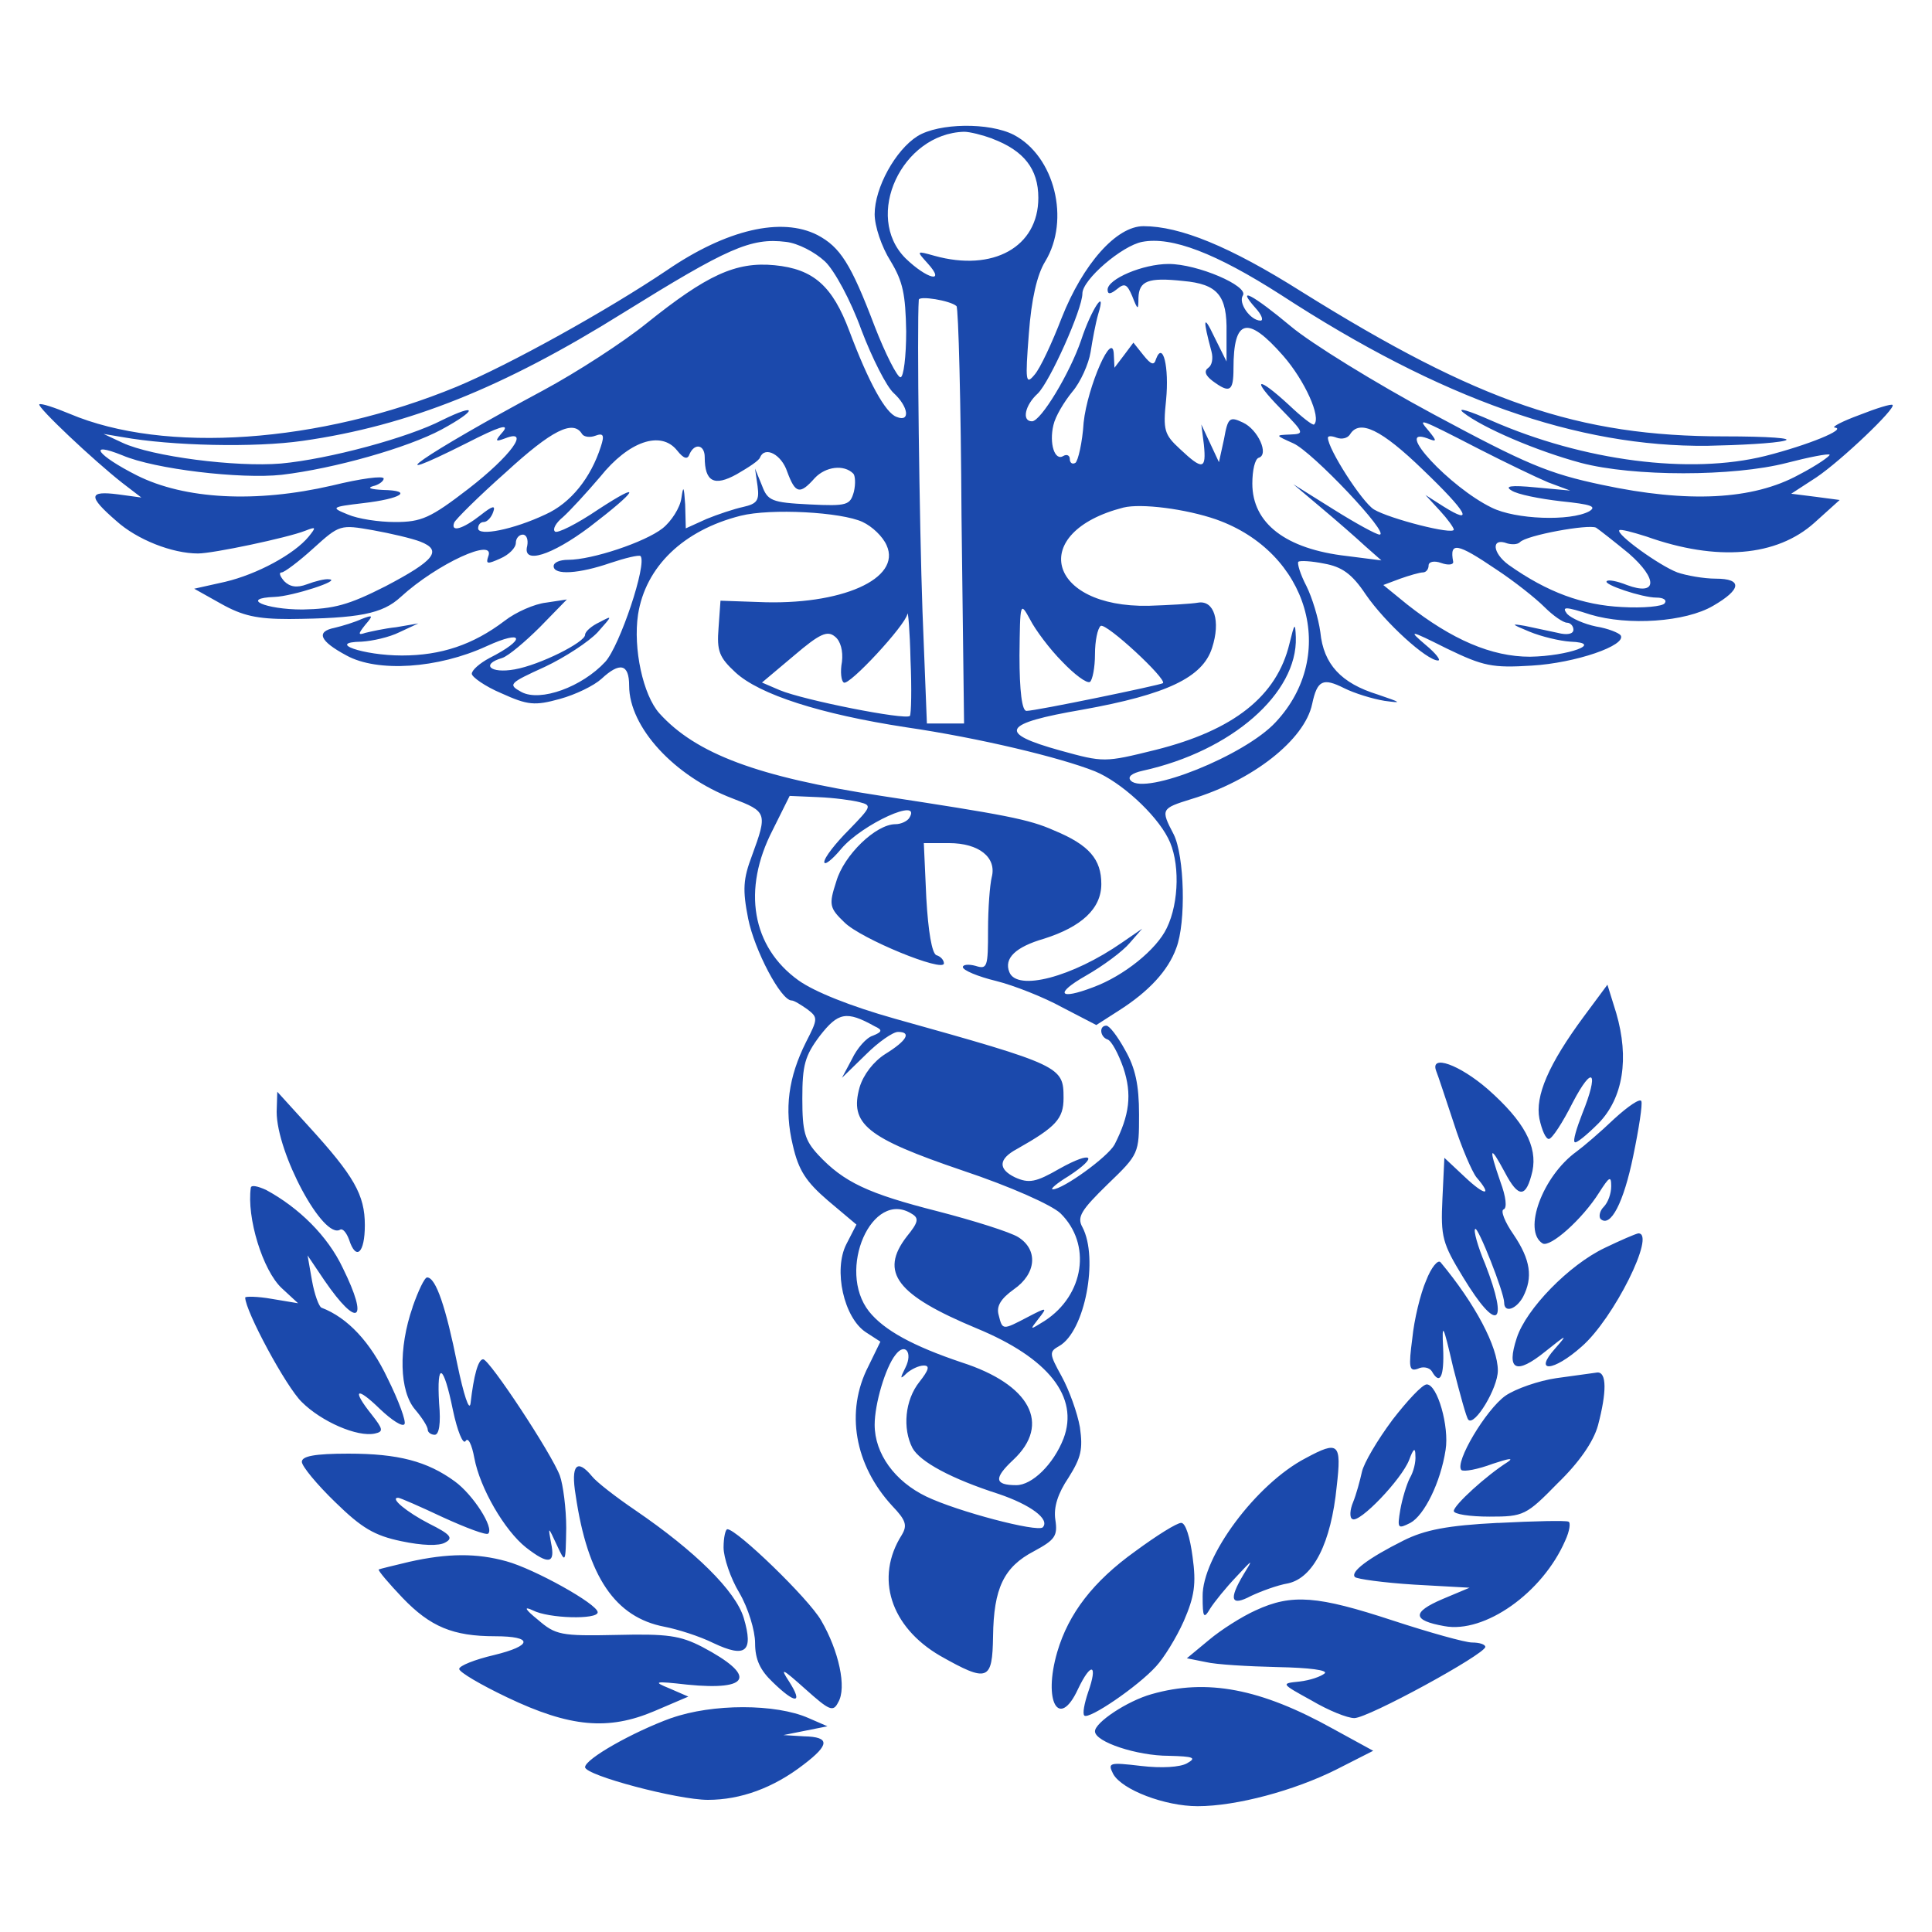
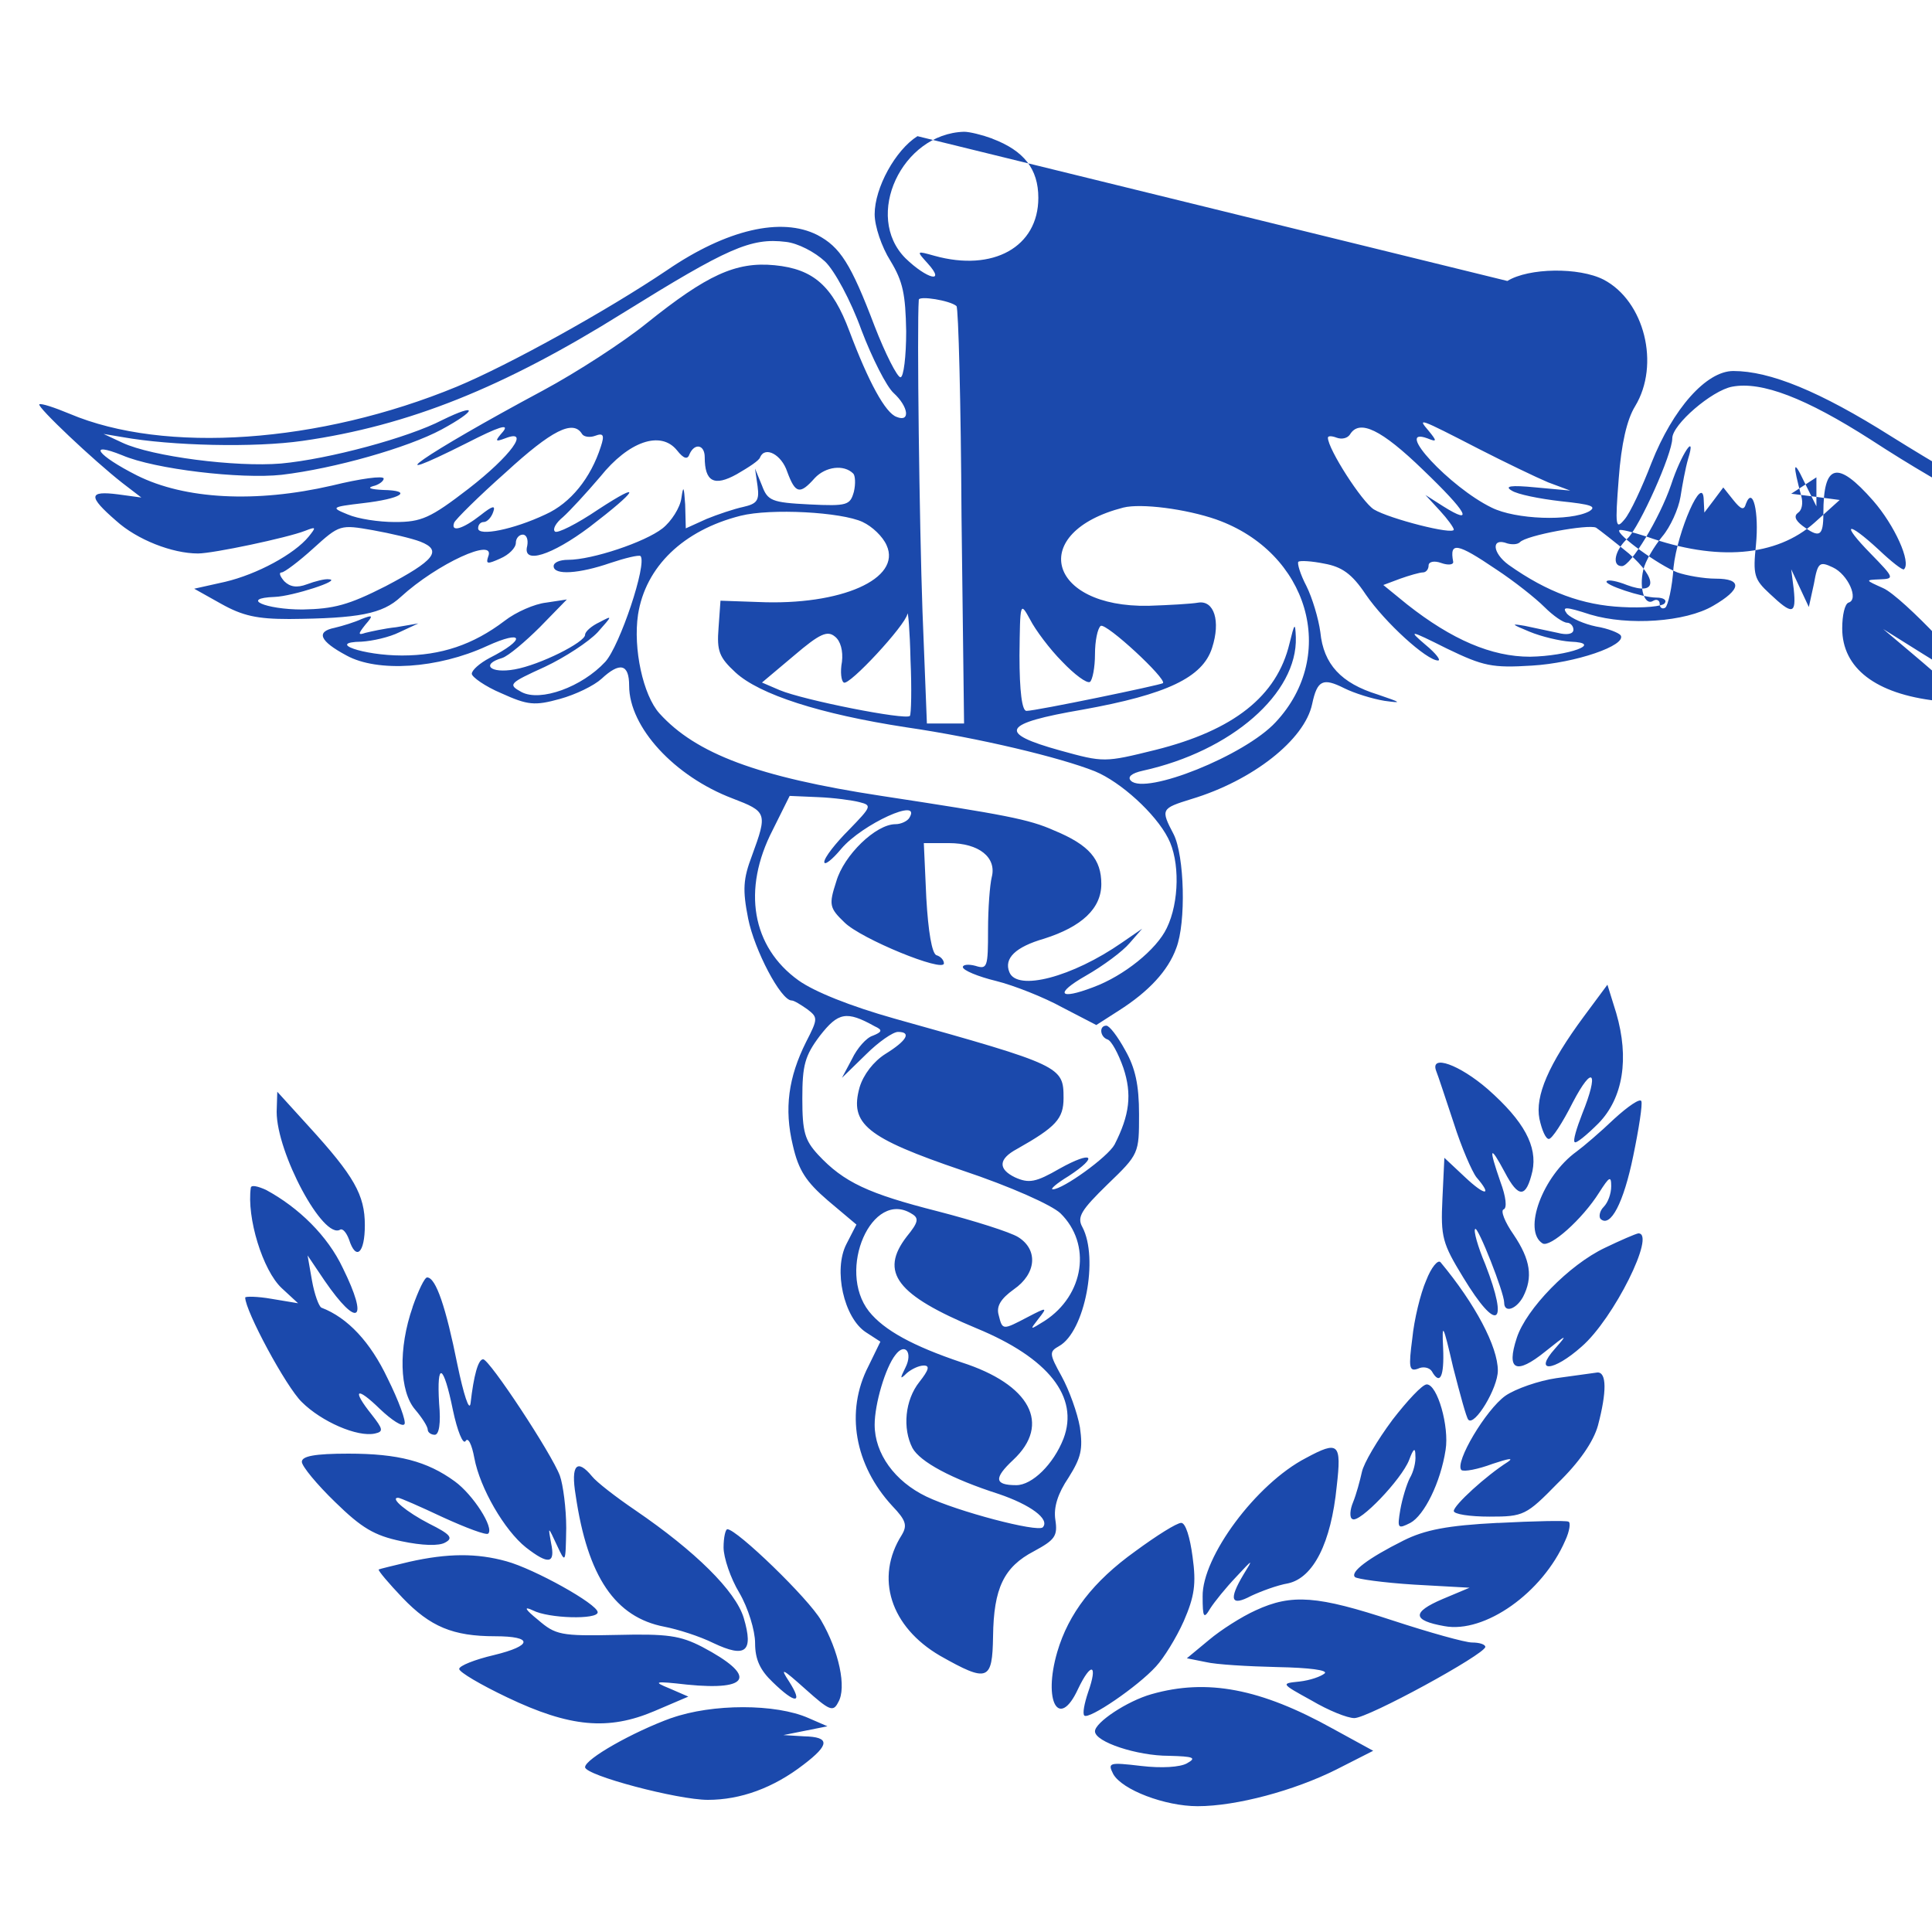
<svg xmlns="http://www.w3.org/2000/svg" width="250" height="250" viewBox="0 0 250 250" fill="#1B49AC">
-   <path fill="#1B49AC" d="M86.87 222.31c-4.97 1.8-11.16 5.3-11.16 6.36 0 1.06 11.98 4.23 15.89 4.23 4.23 0 8.47-1.54 12.38-4.56 3.42-2.6 3.42-3.58.08-3.66l-2.69-.16 2.85-.57 2.85-.57-2.44-1.06c-4.24-1.88-12.46-1.88-17.76 0v-.01zm62.15-3.09c-3.17.89-7.33 3.67-7.33 4.81 0 1.38 5.46 3.17 9.53 3.17 3.26.08 3.67.25 2.36.98-.89.49-3.25.65-5.94.33-4.16-.49-4.32-.41-3.59 1.05 1.14 2.04 6.68 4.16 10.92 4.16 5.05 0 12.54-2.04 17.92-4.73l4.8-2.44-5.21-2.85c-9.37-5.21-16.29-6.52-23.46-4.48zm13.44-10.83c-1.79.81-4.48 2.52-6.02 3.82l-2.86 2.37 2.45.49c1.3.32 5.45.56 9.28.65 4.16.08 6.52.4 6.11.81-.49.41-1.87.9-3.26 1.06-2.44.25-2.44.25 1.55 2.45 2.2 1.3 4.64 2.28 5.54 2.28 1.79 0 16.86-8.23 16.95-9.21 0-.32-.74-.57-1.71-.57-.9 0-5.54-1.3-10.27-2.85-9.69-3.18-13.03-3.5-17.76-1.3zm-109.55-6.28c-2.04.49-3.75.9-3.91.98-.08.16 1.3 1.79 3.09 3.67 3.59 3.74 6.52 4.97 11.98 4.97 4.96 0 4.88 1.22-.17 2.44-2.44.57-4.48 1.38-4.48 1.79 0 .41 2.77 2.04 6.19 3.67 8.15 3.9 13.12 4.31 19.06 1.79l4.4-1.88-2.44-1.06c-2.2-.89-1.96-.97 2.28-.49 8.23.82 9.04-1.14 1.96-4.88-2.86-1.47-4.48-1.71-11.08-1.55-7.25.16-7.9 0-10.18-1.96-1.71-1.38-1.88-1.79-.66-1.22 2.04 1.06 8.39 1.22 8.39.25 0-1.06-8.22-5.62-11.81-6.6-3.82-1.06-7.57-1.06-12.62.08zm40.72-1.87c0 1.3.9 3.99 2.04 5.87 1.14 1.95 2.04 4.88 2.04 6.51 0 2.12.65 3.5 2.28 5.05 2.93 2.85 3.99 2.85 2.12-.08-1.23-1.87-.9-1.71 2.11.98 3.1 2.77 3.59 3.01 4.24 1.71 1.14-1.88.08-6.68-2.2-10.59-1.63-2.85-10.92-11.81-12.14-11.81-.24 0-.49 1.06-.49 2.36zm53.28.49c-5.46 3.91-8.64 8.06-10.1 13.03-1.88 6.44.24 10.1 2.68 4.81 1.71-3.59 2.61-3.26 1.31.41-.49 1.46-.74 2.77-.49 3.01.57.57 6.92-3.75 9.28-6.36.98-1.05 2.61-3.66 3.59-5.86 1.38-3.18 1.63-4.81 1.14-8.31-.33-2.52-.9-4.4-1.47-4.4s-3.17 1.63-5.94 3.67zm46.91-3.67c-6.51.33-9.45.9-12.22 2.29-4.56 2.28-6.92 4.07-6.27 4.72.25.25 3.67.73 7.66.98l7.17.4-3.5 1.47c-4 1.71-3.91 2.77.24 3.5 5.21.98 12.71-4.31 15.64-11.07.57-1.22.73-2.37.41-2.45-.33-.16-4.4-.08-9.13.17v-.01zm-119.33-3.58c1.55 10.59 5.13 15.8 11.49 17.02 1.71.33 4.56 1.23 6.35 2.12 4.15 1.96 5.21 1.14 3.91-3.26-1.06-3.5-6.27-8.63-14.01-13.92-2.52-1.71-5.05-3.67-5.62-4.4-1.95-2.37-2.77-1.47-2.12 2.44zm-35.43-4.32c0 .57 1.96 2.94 4.32 5.22 3.42 3.34 5.05 4.32 8.55 5.05 2.69.57 4.89.65 5.7.16 1.06-.57.65-1.06-2.12-2.44-2.85-1.47-5.13-3.34-3.99-3.34.25 0 2.85 1.14 5.78 2.52 3.02 1.38 5.63 2.36 5.87 2.12.81-.74-1.96-5.05-4.32-6.76-3.58-2.61-7.33-3.59-13.76-3.59-4.4 0-6.03.33-6.03 1.06zm129.92-.49c-6.44 3.34-13.44 12.79-13.36 17.92 0 2.77.16 2.94.98 1.55.57-.89 2.03-2.69 3.34-4.07 2.2-2.36 2.28-2.44.97-.33-1.95 3.26-1.63 4.16.98 2.77 1.22-.57 3.34-1.38 4.81-1.63 3.25-.73 5.54-5.21 6.27-12.54.65-5.62.24-5.95-3.99-3.67zm11.16-4.88c-1.88 2.52-3.67 5.54-3.91 6.68-.25 1.14-.74 2.93-1.14 3.91-.41.97-.49 2.03-.08 2.19.89.57 6.35-5.13 7.33-7.65.57-1.55.81-1.63.81-.57.08.81-.24 2.12-.73 2.93-.41.81-.98 2.69-1.22 4.07-.41 2.45-.33 2.53 1.3 1.71 1.79-.97 3.91-5.21 4.56-9.45.49-3.01-1.06-8.47-2.44-8.47-.57 0-2.53 2.12-4.48 4.64v.01zm21.26-5.46c-2.28.33-5.3 1.38-6.6 2.28-2.52 1.79-6.6 8.64-5.7 9.61.33.25 2.12-.08 4.07-.81 1.96-.65 2.77-.82 1.96-.25-2.85 1.8-7.01 5.62-7.01 6.36 0 .41 2.04.73 4.64.73 4.4 0 4.73-.16 8.8-4.32 2.77-2.68 4.64-5.37 5.22-7.49 1.14-4.32 1.14-6.92-.09-6.84-.56.08-2.93.41-5.29.73zm-148-9.21c-1.88 5.38-1.71 10.92.32 13.28.9 1.06 1.63 2.2 1.63 2.61 0 .32.41.65.9.65.57 0 .81-1.47.57-4.07-.33-5.54.57-5.13 1.79.89.57 2.69 1.3 4.48 1.63 4 .32-.57.81.4 1.14 2.19.73 3.91 3.91 9.37 6.68 11.57 2.93 2.28 3.82 2.12 3.25-.57-.4-2.2-.4-2.2.74.25 1.14 2.44 1.14 2.44 1.22-2.2 0-2.53-.41-5.62-.82-6.76-1.06-2.86-9.12-15.07-9.93-15.07-.65 0-1.22 2.11-1.63 5.7-.16 1.14-.9-1.14-1.71-5.05-1.47-7.33-2.77-11.24-3.91-11.24-.33 0-1.14 1.71-1.88 3.82h.01zm131.14-3.42c-.74 1.71-1.55 5.05-1.79 7.5-.49 3.74-.41 4.32.73 3.91.65-.33 1.47-.16 1.79.32 1.06 1.88 1.63.74 1.47-3.01-.17-3.42 0-3.09 1.3 2.53.9 3.5 1.71 6.51 1.96 6.76.81.89 3.82-4.08 3.82-6.36 0-3.09-2.93-8.63-7.41-14.01-.33-.4-1.22.66-1.87 2.37v-.01zm23.13-4.23c-4.64 2.2-10.18 7.9-11.4 11.65-1.39 4.23-.08 4.8 3.66 1.79 2.85-2.28 3.01-2.36 1.3-.41-2.85 3.18-.24 3.02 3.42-.24 4.16-3.59 9.7-14.75 7.34-14.66-.41.08-2.28.89-4.32 1.87zm-175.21-7.82c-.57 3.91 1.55 10.75 3.99 13.03l2.12 1.96-3.42-.57c-1.87-.33-3.42-.33-3.42-.17 0 1.72 5.29 11.57 7.33 13.53 2.53 2.52 7.17 4.56 9.45 4.07 1.14-.25 1.06-.57-.41-2.45-2.6-3.25-2.03-3.74 1.06-.73 1.55 1.47 2.93 2.36 3.18 1.96.24-.33-.74-3.02-2.2-5.95-2.2-4.64-5.13-7.82-8.55-9.12-.33-.17-.9-1.71-1.22-3.51l-.57-3.25 2.19 3.25c4.32 6.28 5.79 5.3 2.37-1.62-1.96-4.16-5.7-7.82-9.94-10.11-1.06-.48-1.87-.65-1.95-.32h-.01zm176.43-8.88c-1.79 1.71-3.99 3.59-4.88 4.24-4.4 3.17-7.01 10.26-4.4 11.89.97.57 5.13-3.1 7.33-6.6 1.3-2.04 1.55-2.2 1.55-.81 0 .97-.41 2.11-.98 2.69-.49.48-.65 1.22-.41 1.54 1.3 1.22 3.01-2.12 4.24-8.14.73-3.51 1.22-6.68 1.05-7.09-.16-.41-1.71.65-3.5 2.28zm-173.09-.9c0 5.3 6.03 16.62 8.23 15.24.32-.17.81.4 1.14 1.3.89 2.77 2.04 1.79 2.04-1.88 0-3.91-1.39-6.35-7.26-12.78l-4.07-4.48-.08 2.6zm150.04-5.29c.24.57 1.22 3.58 2.28 6.76.98 3.1 2.36 6.27 2.93 7 2.12 2.45 1.14 2.45-1.46 0l-2.69-2.52-.25 5.29c-.24 4.97 0 5.79 2.69 10.19 4.4 7.25 5.95 6.27 2.85-1.71-.97-2.28-1.55-4.4-1.3-4.56.33-.41 3.75 8.22 3.75 9.53 0 1.38 1.54.89 2.44-.74 1.3-2.52.98-4.8-1.22-8.06-1.14-1.63-1.71-3.1-1.3-3.26.48-.16.32-1.63-.41-3.58-1.55-4.48-1.39-4.89.57-1.23 1.79 3.42 2.77 3.34 3.58-.16.65-3.18-1.06-6.43-5.78-10.59-3.67-3.18-7.5-4.56-6.68-2.36zm19.14-7.09c-4.64 6.27-6.35 10.35-5.78 13.28.32 1.47.81 2.61 1.22 2.61.41 0 1.79-2.12 3.1-4.73 2.6-4.97 3.42-3.99 1.22 1.47-.73 1.87-1.22 3.5-.98 3.66.16.25 1.55-.89 3.1-2.44 3.17-3.26 3.99-8.39 2.28-14.25l-1.14-3.67-3.02 4.07zM118.72 17.62c-2.85 1.79-5.54 6.68-5.54 10.1 0 1.55.9 4.23 2.04 6.03 1.63 2.69 1.95 4.32 2.04 9.12 0 3.26-.33 5.95-.74 5.95s-1.95-3.02-3.34-6.6c-3.09-8.15-4.48-10.26-7.41-11.81-4.64-2.36-11.73-.73-19.47 4.56-7.74 5.21-20.36 12.22-27.2 15.07-17.76 7.33-37.8 8.71-50.1 3.5-1.95-.81-3.66-1.38-3.91-1.22-.32.33 7.01 7.25 10.75 10.18l2.45 1.88-3.02-.41c-3.82-.49-3.91.24-.24 3.42 2.69 2.44 7.25 4.23 10.59 4.23 1.95 0 11.56-2.03 13.85-2.93 1.46-.57 1.46-.49.48.74-1.87 2.28-6.67 4.88-10.83 5.86l-3.99.89 3.5 1.96c2.77 1.55 4.64 1.96 8.8 1.96 9.04-.08 12.05-.66 14.42-2.85 4.72-4.32 12.38-7.82 11.32-5.22-.33.98-.08.98 1.55.25 1.14-.49 2.03-1.39 2.03-2.04 0-.57.41-1.06.9-1.06.49 0 .73.65.57 1.47-.65 2.44 3.17 1.22 8.06-2.45 6.27-4.8 7.01-6.11 1.14-2.28-2.77 1.88-5.37 3.18-5.62 2.85-.32-.32.16-1.14 1.06-1.87.9-.81 3.01-3.1 4.81-5.21 3.66-4.57 7.82-6.03 9.93-3.42.9 1.14 1.39 1.22 1.63.48.66-1.46 1.96-1.22 1.96.41 0 3.18 1.22 3.83 4.15 2.2 1.55-.9 2.94-1.79 3.02-2.2.65-1.47 2.77-.33 3.5 1.87 1.06 2.86 1.63 3.02 3.58.82 1.39-1.47 3.75-1.79 4.97-.57.25.24.33 1.3.08 2.36-.49 1.71-.81 1.88-5.78 1.63-4.89-.24-5.38-.49-6.11-2.44l-.9-2.2.33 2.28c.25 1.87-.08 2.28-1.87 2.69-1.14.24-3.34.98-4.73 1.55l-2.69 1.22-.08-3.1c-.16-2.36-.24-2.52-.49-.81-.16 1.22-1.3 3.01-2.44 3.91-2.28 1.79-9.12 4.07-12.22 4.07-1.06 0-1.87.33-1.87.82 0 1.22 3.34.97 7.33-.41 1.95-.65 3.66-1.06 3.91-.9.89.98-2.69 11.65-4.56 13.69-3.02 3.26-8.39 5.21-10.84 3.91-1.79-.98-1.63-1.14 3.02-3.26 2.6-1.22 5.7-3.26 6.84-4.48 1.95-2.2 1.95-2.2.24-1.3-1.05.49-1.87 1.22-1.87 1.63 0 .97-5.86 3.91-9.12 4.48-3.18.57-4.4-.66-1.63-1.47.81-.25 3.01-2.12 4.89-3.99l3.5-3.59-2.69.41c-1.47.16-3.91 1.22-5.37 2.36-4.08 3.1-8.23 4.48-13.28 4.48-5.05 0-9.86-1.71-5.22-1.79 1.39-.08 3.59-.57 4.89-1.22l2.45-1.14-2.86.49c-1.54.16-3.33.57-3.99.73-.97.33-.97.16 0-1.06 1.06-1.22.98-1.3-.49-.73-.89.41-2.44.89-3.5 1.14-2.44.49-1.95 1.71 1.55 3.58 3.99 2.2 11.81 1.71 18.16-1.22 4.81-2.2 5.14-.89.33 1.55-1.22.65-2.28 1.55-2.28 2.04 0 .4 1.71 1.63 3.83 2.52 3.42 1.55 4.31 1.63 7.57.73 2.04-.56 4.4-1.71 5.38-2.6 2.36-2.2 3.58-1.96 3.58.89 0 5.38 5.87 11.73 13.36 14.58 4.48 1.72 4.56 1.88 2.53 7.42-1.14 3.01-1.23 4.4-.49 8.14.81 4.07 4.23 10.59 5.62 10.59.33 0 1.22.57 2.04 1.14 1.38 1.06 1.38 1.22-.17 4.24-2.28 4.56-2.85 8.63-1.71 13.36.74 3.25 1.71 4.72 4.56 7.17l3.67 3.09-1.3 2.53c-1.71 3.33-.33 9.53 2.52 11.4l1.88 1.22-1.55 3.18c-3.02 5.86-1.79 12.79 3.09 18.08 1.79 1.87 1.96 2.52 1.23 3.75-3.51 5.54-1.47 11.89 4.96 15.64 6.19 3.5 6.76 3.25 6.85-2.53.08-6.19 1.38-8.96 5.29-11 2.69-1.46 3.1-1.95 2.77-4.07-.25-1.63.33-3.42 1.71-5.46 1.63-2.6 1.87-3.66 1.47-6.51-.33-1.88-1.39-4.81-2.37-6.6-1.62-2.93-1.62-3.18-.32-3.91 3.34-1.87 5.13-11.4 3.01-15.39-.73-1.31-.16-2.2 3.26-5.54 4.07-3.91 4.07-4 4.07-9.05 0-3.82-.49-6.02-1.79-8.3-.98-1.79-2.04-3.18-2.44-3.18-.98 0-.82 1.47.16 1.79.49.16 1.38 1.79 2.04 3.67 1.14 3.42.81 6.11-1.14 9.93-.9 1.63-6.68 5.79-7.99 5.79-.41 0 .57-.82 2.04-1.71 3.99-2.61 3.09-3.34-1.14-.98-3.1 1.79-3.99 1.95-5.79 1.14-2.19-1.06-2.19-2.36.25-3.67 5.05-2.85 6.03-3.91 6.03-6.59 0-4.08-.25-4.24-21.83-10.27-5.79-1.63-10.43-3.5-12.47-4.96-6.02-4.32-7.33-11.73-3.33-19.47l2.19-4.4 3.67.16c2.04.08 4.48.41 5.37.65 1.63.41 1.55.57-1.38 3.59-1.71 1.71-3.18 3.58-3.18 4.15 0 .49.98-.24 2.2-1.71 2.69-3.18 10.51-6.76 8.8-3.99-.25.41-1.06.81-1.79.81-2.53 0-6.68 4-7.66 7.42-.98 3.01-.89 3.42 1.06 5.29 2.12 2.12 12.87 6.52 12.87 5.3 0-.41-.41-.9-.98-1.06-.57-.25-1.05-3.02-1.3-7.42l-.32-7.08h3.25c3.91 0 6.19 1.87 5.54 4.4-.24.97-.48 3.99-.48 6.84 0 4.81-.09 5.13-1.63 4.64-.9-.24-1.63-.16-1.63.16 0 .41 1.95 1.23 4.31 1.8 2.29.57 6.19 2.11 8.56 3.42l4.4 2.28 2.93-1.88c3.83-2.44 6.35-5.13 7.41-8.06 1.3-3.34 1.06-11.97-.33-14.74-1.71-3.26-1.63-3.34 2.29-4.56 7.9-2.37 14.66-7.66 15.63-12.3.66-3.1 1.39-3.43 4.16-2.04 1.3.65 3.66 1.38 5.21 1.63 2.36.32 2.2.24-.89-.82-4.73-1.46-7.01-3.91-7.42-8.06-.24-1.79-1.06-4.48-1.79-5.95-.81-1.55-1.22-2.93-1.06-3.17.25-.17 1.71-.09 3.34.24 2.28.41 3.59 1.3 5.38 3.99 2.52 3.67 7.9 8.55 9.36 8.55.41 0-.24-.89-1.62-2.03-2.29-1.96-2.12-1.96 2.77.49 4.72 2.28 5.86 2.52 10.99 2.2 5.62-.33 12.3-2.61 11.49-3.92-.25-.32-1.63-.89-3.18-1.14-1.55-.32-3.18-1.05-3.75-1.63-.73-.97-.24-.97 3.02.09 4.88 1.46 12.3.97 15.88-1.14 3.67-2.12 3.83-3.51.33-3.51-1.55 0-3.83-.41-4.97-.81-2.36-.9-7.99-4.97-7.5-5.46.17-.16 1.71.25 3.51.82 9.12 3.25 16.86 2.6 21.75-1.8l3.25-2.93-3.09-.41-3.18-.4 3.26-2.12c3.26-2.2 10.34-8.96 9.85-9.37-.16-.16-2.03.41-4.31 1.31-2.2.81-3.59 1.54-3.18 1.62 1.71.17-3.5 2.29-8.96 3.67-9.77 2.44-23.54.65-35.43-4.56-2.93-1.3-4.56-1.79-3.67-1.06 2.45 1.95 9.45 4.97 15.23 6.52 6.76 1.79 19.71 1.79 26.64 0 2.85-.74 5.37-1.23 5.54-1.06.08.16-1.63 1.38-3.99 2.6-5.95 3.26-14.34 3.67-25.42 1.31-7-1.47-9.85-2.69-21.83-9.13-7.57-4.07-15.88-9.2-18.49-11.4-4.88-4.07-7.17-5.3-4.56-2.36.82.89 1.06 1.63.65 1.63-1.3 0-2.93-2.29-2.28-3.26.74-1.22-5.86-4.07-9.61-4.07-3.34 0-7.9 1.95-7.9 3.33 0 .66.41.57 1.22-.08.98-.81 1.3-.65 1.96.9.73 1.87.81 1.87.81.24.08-2.19 1.22-2.68 5.78-2.19 4.48.4 5.71 1.87 5.62 6.67v3.75l-1.62-3.26c-1.39-2.93-1.47-2.28-.33 1.96.24.89.08 1.79-.41 2.12-.57.4-.41.97.57 1.71 2.2 1.62 2.69 1.38 2.69-1.63 0-6.44 1.79-6.93 6.44-1.63 2.77 3.17 4.96 7.98 3.99 8.88-.17.16-1.63-.98-3.26-2.53-4.15-3.83-4.97-3.5-1.06.49 3.1 3.18 3.1 3.26 1.22 3.34-1.95.08-1.95.08.41 1.14 2.44 1.06 12.62 11.81 11.16 11.81-.41 0-3.1-1.47-5.95-3.26l-5.21-3.26 3.58 3.02c2.04 1.71 4.56 3.91 5.7 4.97l2.12 1.87-4.48-.57c-7.9-.9-12.22-4.23-12.22-9.37 0-1.71.33-3.17.82-3.34 1.38-.4-.08-3.66-2.04-4.56-1.71-.81-1.95-.65-2.44 2.12l-.66 3.01-1.14-2.44-1.14-2.44.33 2.6c.33 3.26-.16 3.34-3.1.57-2.03-1.87-2.2-2.44-1.79-6.35.41-4.24-.41-7.66-1.3-5.3-.25.9-.65.74-1.63-.48l-1.3-1.63-1.22 1.63-1.23 1.62-.08-1.62c-.08-3.59-3.42 4.07-3.91 8.71-.16 2.61-.73 4.97-1.06 5.21-.4.25-.73 0-.73-.49 0-.48-.41-.65-.82-.4-1.14.73-1.87-1.63-1.3-3.99.25-1.14 1.39-3.02 2.45-4.32 1.05-1.22 2.11-3.59 2.36-5.13.24-1.55.65-3.75.98-4.89 1.14-3.67-.9-.65-2.2 3.34-1.47 4.31-5.22 10.51-6.36 10.51-1.38 0-.89-2.12.74-3.59 1.54-1.47 5.78-10.91 5.78-12.95 0-1.79 5.13-6.19 7.74-6.68 3.82-.73 9.53 1.47 17.92 6.84 20.77 13.53 38.44 19.72 55.22 19.55 4.16-.08 8.64-.32 9.94-.65 1.38-.33-2.12-.57-7.74-.57-18.89 0-31.77-4.4-54.73-18.73-9.29-5.87-15.73-8.47-20.45-8.47-3.5 0-7.82 4.88-10.59 11.89-1.22 3.17-2.77 6.51-3.5 7.33-1.14 1.38-1.22.89-.74-5.3.33-4.48 1.06-7.65 2.12-9.36 3.26-5.38 1.22-13.61-4.07-16.38-3.18-1.63-9.69-1.54-12.46.17zm9.69.33c4.08 1.54 5.95 3.91 5.95 7.65 0 6.36-5.86 9.61-13.44 7.5-2.36-.66-2.36-.66-.89.97 2.44 2.69-.09 2.04-2.86-.65-5.45-5.46-.48-16.13 7.58-16.37.73 0 2.36.41 3.67.89l-.01.01zm-21.66 15.88c1.22 1.14 3.34 5.05 4.72 8.88 1.39 3.66 3.26 7.33 4.16 8.14 1.95 1.79 2.19 3.83.4 3.1-1.46-.49-3.66-4.56-6.11-11.08-2.19-5.86-4.64-8.06-9.69-8.55-5.05-.49-8.8 1.3-16.53 7.49-3.02 2.45-9.05 6.36-13.44 8.72-15.48 8.3-22.24 13.03-9.78 6.76 3.99-2.04 5.46-2.53 4.64-1.47-1.14 1.3-1.06 1.39.25.9 3.34-1.31.73 2.28-4.73 6.51-4.97 3.83-6.11 4.32-9.53 4.32-2.11 0-4.8-.41-6.11-.98-2.19-.89-2.19-.97 1.96-1.46 4.97-.57 6.6-1.63 2.61-1.71-1.55-.08-2.12-.25-1.31-.49.74-.16 1.39-.65 1.39-.98 0-.41-3.02 0-6.68.9-9.86 2.28-19.06 1.79-25.25-1.31-5.14-2.6-6.52-4.47-1.88-2.6 4.16 1.79 15.32 3.1 20.61 2.52 6.84-.81 16.29-3.5 20.69-5.86 4.64-2.52 4.73-3.5.08-1.22-4.4 2.28-14.66 5.05-20.85 5.62-5.86.49-16.7-.9-20.53-2.69l-2.44-1.14 2.44.41c6.36 1.14 17.11 1.38 23.3.49 13.77-1.96 26.07-6.93 41.46-16.54 13.52-8.39 16.54-9.78 21.1-9.21 1.55.17 3.74 1.31 5.05 2.53zm17.02 5.78c.25.25.57 12.46.65 27.21l.33 26.8H119.94l-.57-14.5c-.4-11.32-.73-36.82-.48-40.32 0-.57 4.07.08 4.88.81zm67.61 18.49c3.34 1.71 7.41 3.67 8.96 4.32l2.85 1.06-4.48-.41c-3.26-.32-4.07-.16-3.1.41.74.49 3.59 1.06 6.36 1.38 3.91.41 4.72.66 3.66 1.31-2.44 1.3-9.53 1.06-12.62-.49-5.38-2.61-12.79-10.59-8.31-8.96 1.22.49 1.3.41.16-.98-1.46-1.71-1.38-1.71 6.52 2.36zM75.31 56.15c.24.4 1.06.49 1.71.24 1.06-.4 1.22-.08.73 1.39-1.3 4.07-3.91 7.33-7.17 8.79-4.15 1.96-8.71 2.86-8.71 1.8 0-.49.32-.82.73-.82s.98-.57 1.22-1.3c.33-.9-.08-.82-1.63.41-2.28 1.79-3.91 2.28-3.42.97.16-.4 3.1-3.34 6.68-6.51 5.95-5.46 8.72-6.85 9.86-4.97zm108.82 4.64c5.7 5.46 6.76 7.33 2.61 4.72l-2.29-1.46 1.88 2.04c.97 1.05 1.79 2.19 1.79 2.44 0 .73-8.31-1.39-10.34-2.61-1.55-.97-5.95-7.82-5.95-9.28 0-.25.49-.25 1.14 0 .65.24 1.38.08 1.71-.41 1.22-2.04 4.07-.65 9.45 4.56zm-26.72 6.44c11.9 4.23 15.81 17.51 7.66 26.22-3.99 4.32-16.86 9.45-18.73 7.58-.49-.49.08-.98 1.54-1.3 11.49-2.53 20.04-10.02 19.8-17.27-.08-1.96-.16-1.88-.82.81-1.63 6.84-7.25 11.24-17.35 13.77-6.59 1.63-6.68 1.63-12.3.08-8.22-2.28-7.57-3.5 2.86-5.29 10.91-1.96 15.55-4.16 16.77-7.99 1.14-3.5.25-6.19-1.79-5.86-.89.16-3.74.32-6.43.41-13.12.24-15.64-9.53-3.26-12.71 2.28-.57 8.06.16 12.06 1.55h-.01zm-45.78.32c1.23.57 2.61 1.88 3.1 3.02 1.96 4.31-5.86 7.81-16.62 7.33l-4.88-.17-.25 3.51c-.24 3.01.08 3.82 2.2 5.78 3.1 2.85 10.92 5.38 22.07 7.09 9.45 1.38 19.96 3.91 24.44 5.7 3.34 1.38 7.82 5.45 9.45 8.63 1.55 2.93 1.47 8.31-.16 11.65-1.31 2.77-5.54 6.19-9.53 7.66-4.48 1.71-4.97.81-.98-1.47 2.28-1.3 4.81-3.18 5.7-4.24l1.63-1.87-2.6 1.79c-6.44 4.48-13.61 6.36-14.59 3.83-.73-1.79.82-3.26 4.48-4.32 4.89-1.55 7.42-3.91 7.42-7.08 0-3.18-1.55-5.05-6.11-6.93-3.26-1.46-6.36-2.03-22.4-4.48-15.97-2.44-23.95-5.45-28.67-10.67-2.12-2.36-3.42-8.39-2.77-12.78.97-6.2 5.86-10.92 13.27-12.79 3.91-.98 13.04-.49 15.81.81h-.01zm-57.26 2.53c2.93 1.14 1.88 2.44-4.48 5.78-4.8 2.44-6.68 2.93-10.75 3.01-4.8 0-8.14-1.46-3.58-1.63 2.28-.08 8.8-2.19 7-2.28-.49-.08-1.79.25-2.85.65-1.3.49-2.2.33-2.93-.4-.57-.66-.73-1.14-.33-1.14.33 0 2.2-1.39 4.08-3.1 3.42-3.1 3.5-3.1 7.73-2.36 2.29.41 5.05 1.06 6.11 1.47zm156.4 1.54c3.82 3.34 3.66 5.54-.25 4.08-1.22-.49-2.44-.74-2.61-.49-.48.41 4.57 2.12 6.44 2.12.9 0 1.38.32 1.06.73-.25.41-2.77.65-5.54.49-5.05-.25-9.61-1.88-14.66-5.46-2.12-1.55-2.28-3.58-.16-2.77.57.16 1.3.16 1.63-.16.81-.9 8.87-2.36 9.85-1.88.49.33 2.36 1.8 4.24 3.34zm-17.19 2.04c2.36 1.55 5.13 3.75 6.27 4.89 1.14 1.14 2.44 2.03 2.93 2.03.41 0 .82.41.82.9 0 .57-.82.73-2.04.41-1.14-.25-3.01-.65-4.23-.9-1.88-.32-1.8-.24.56.74 1.55.65 4 1.22 5.3 1.3 4.48.16-.25 1.87-5.21 1.95-4.97 0-10.1-2.2-15.89-6.76L179 75.7l2.19-.82c1.15-.41 2.53-.81 2.94-.81.4 0 .73-.41.73-.9 0-.49.73-.65 1.63-.32.89.32 1.63.24 1.55-.17-.49-2.6.49-2.44 5.54.98zm-56.12 11.97c1.55 1.63 3.17 2.85 3.58 2.61.33-.25.65-1.87.65-3.58s.33-3.34.74-3.67c.73-.41 8.55 6.84 8.06 7.41-.33.25-16.45 3.59-17.67 3.59-.57 0-.9-2.53-.9-7.17.08-6.93.08-7.01 1.38-4.64.66 1.3 2.53 3.82 4.16 5.45zm-19.72 7.01c-.57.57-13.76-2.04-16.86-3.34l-2.28-.98 4.16-3.5c3.34-2.85 4.31-3.26 5.29-2.44.73.57 1.06 1.87.9 3.25-.25 1.31-.09 2.53.24 2.69.65.49 7.98-7.41 8.23-8.88.08-.48.32 2.2.4 5.95.17 3.75.09 7.01-.08 7.25zm-4.56 40.16c1.06.48.98.73-.24 1.22-.82.24-2.04 1.63-2.69 3.01l-1.3 2.44 3.09-3.01c1.63-1.63 3.51-2.93 4.16-2.93 1.79 0 1.14 1.14-1.63 2.85-1.55.98-2.85 2.69-3.34 4.32-1.31 4.72.81 6.51 13.28 10.75 6.35 2.12 11.56 4.48 12.7 5.54 4.08 3.99 3.1 10.59-2.03 13.93-1.96 1.22-1.96 1.22-.82-.25 1.22-1.55 1.14-1.55-1.38-.24-3.26 1.71-3.26 1.71-3.75-.25-.33-1.14.25-2.11 1.96-3.34 2.93-2.03 3.17-5.13.56-6.76-1.05-.65-5.7-2.12-10.42-3.34-8.96-2.28-12.14-3.74-15.48-7.33-1.71-1.87-2.03-2.93-2.03-7.25s.32-5.54 2.28-8.14c2.36-3.02 3.42-3.26 7.08-1.22zm4.81 24.27c.98.57.81 1.14-.65 2.93-3.59 4.65-1.31 7.58 9.04 11.89 9.28 3.83 13.28 8.88 11.24 14.26-1.3 3.34-4.07 6.03-6.11 6.03-2.85 0-2.93-.9-.41-3.26 4.97-4.64 2.2-9.78-6.68-12.63-6.27-2.11-10.02-4.15-11.97-6.59-4.23-5.38.41-15.89 5.54-12.63zm-.82 19.88c-.73 1.46-.73 1.62.17.73.57-.49 1.54-.98 2.2-.98.81 0 .65.57-.57 2.12-1.88 2.36-2.2 6.03-.9 8.55.98 1.79 5.05 3.99 11.16 5.95 4.07 1.38 6.68 3.26 5.7 4.32-.73.65-11-2.04-15.07-3.99-4.07-1.96-6.68-5.54-6.68-9.29 0-2.69 1.39-7.41 2.69-9.04 1.22-1.63 2.28-.33 1.3 1.63z" />
+   <path fill="#1B49AC" d="M86.87 222.31c-4.97 1.8-11.16 5.3-11.16 6.36 0 1.06 11.98 4.23 15.89 4.23 4.23 0 8.47-1.54 12.38-4.56 3.42-2.6 3.42-3.58.08-3.66l-2.69-.16 2.85-.57 2.85-.57-2.44-1.06c-4.24-1.88-12.46-1.88-17.76 0v-.01zm62.15-3.09c-3.17.89-7.33 3.67-7.33 4.81 0 1.38 5.46 3.17 9.53 3.17 3.26.08 3.67.25 2.36.98-.89.49-3.25.65-5.94.33-4.16-.49-4.32-.41-3.59 1.05 1.14 2.04 6.68 4.16 10.92 4.16 5.05 0 12.54-2.04 17.92-4.73l4.8-2.44-5.21-2.85c-9.37-5.21-16.29-6.52-23.46-4.48zm13.44-10.83c-1.79.81-4.48 2.52-6.02 3.82l-2.86 2.37 2.45.49c1.3.32 5.45.56 9.28.65 4.16.08 6.52.4 6.11.81-.49.41-1.87.9-3.26 1.06-2.44.25-2.44.25 1.55 2.45 2.2 1.3 4.64 2.28 5.54 2.28 1.79 0 16.86-8.23 16.95-9.21 0-.32-.74-.57-1.71-.57-.9 0-5.54-1.3-10.27-2.85-9.69-3.18-13.03-3.5-17.76-1.3zm-109.55-6.28c-2.04.49-3.75.9-3.91.98-.08.16 1.3 1.79 3.09 3.67 3.59 3.74 6.52 4.97 11.98 4.97 4.96 0 4.88 1.22-.17 2.44-2.44.57-4.48 1.38-4.48 1.79 0 .41 2.77 2.04 6.19 3.67 8.15 3.9 13.12 4.31 19.06 1.79l4.4-1.88-2.44-1.06c-2.2-.89-1.96-.97 2.28-.49 8.23.82 9.04-1.14 1.96-4.88-2.86-1.47-4.48-1.71-11.08-1.55-7.25.16-7.9 0-10.18-1.96-1.71-1.38-1.88-1.79-.66-1.22 2.04 1.06 8.39 1.22 8.39.25 0-1.06-8.22-5.62-11.81-6.6-3.82-1.06-7.57-1.06-12.62.08zm40.72-1.87c0 1.3.9 3.99 2.04 5.87 1.14 1.95 2.04 4.88 2.04 6.51 0 2.12.65 3.5 2.28 5.05 2.93 2.85 3.99 2.85 2.12-.08-1.23-1.87-.9-1.71 2.11.98 3.1 2.77 3.59 3.01 4.24 1.71 1.14-1.88.08-6.68-2.2-10.59-1.63-2.85-10.92-11.81-12.14-11.81-.24 0-.49 1.06-.49 2.36zm53.28.49c-5.46 3.91-8.64 8.06-10.1 13.03-1.88 6.44.24 10.1 2.68 4.81 1.71-3.59 2.61-3.26 1.31.41-.49 1.46-.74 2.77-.49 3.01.57.57 6.92-3.75 9.28-6.36.98-1.05 2.61-3.66 3.59-5.86 1.38-3.18 1.63-4.81 1.14-8.31-.33-2.52-.9-4.4-1.47-4.4s-3.17 1.63-5.94 3.67zm46.91-3.67c-6.51.33-9.45.9-12.22 2.29-4.56 2.28-6.92 4.07-6.27 4.72.25.25 3.67.73 7.66.98l7.17.4-3.5 1.47c-4 1.71-3.91 2.77.24 3.5 5.21.98 12.71-4.31 15.64-11.07.57-1.22.73-2.37.41-2.45-.33-.16-4.4-.08-9.13.17v-.01zm-119.33-3.58c1.55 10.59 5.13 15.8 11.49 17.02 1.71.33 4.56 1.23 6.35 2.12 4.15 1.96 5.21 1.14 3.91-3.26-1.06-3.5-6.27-8.63-14.01-13.92-2.52-1.71-5.05-3.67-5.62-4.4-1.95-2.37-2.77-1.47-2.12 2.44zm-35.43-4.32c0 .57 1.96 2.94 4.32 5.22 3.42 3.34 5.05 4.32 8.55 5.05 2.69.57 4.89.65 5.7.16 1.06-.57.65-1.06-2.12-2.44-2.85-1.47-5.13-3.34-3.99-3.34.25 0 2.85 1.14 5.78 2.52 3.02 1.38 5.63 2.36 5.87 2.12.81-.74-1.96-5.05-4.32-6.76-3.58-2.61-7.33-3.59-13.76-3.59-4.4 0-6.03.33-6.03 1.06zm129.92-.49c-6.44 3.34-13.44 12.79-13.36 17.92 0 2.77.16 2.94.98 1.55.57-.89 2.03-2.69 3.34-4.07 2.2-2.36 2.28-2.44.97-.33-1.95 3.26-1.63 4.16.98 2.77 1.22-.57 3.34-1.38 4.81-1.63 3.25-.73 5.54-5.21 6.27-12.54.65-5.62.24-5.95-3.99-3.67zm11.16-4.88c-1.88 2.52-3.67 5.54-3.91 6.68-.25 1.14-.74 2.93-1.14 3.91-.41.97-.49 2.03-.08 2.19.89.57 6.35-5.13 7.33-7.65.57-1.55.81-1.63.81-.57.08.81-.24 2.12-.73 2.93-.41.81-.98 2.69-1.22 4.07-.41 2.45-.33 2.53 1.3 1.71 1.79-.97 3.91-5.21 4.56-9.45.49-3.01-1.06-8.47-2.44-8.47-.57 0-2.53 2.12-4.48 4.64v.01zm21.26-5.46c-2.28.33-5.3 1.38-6.6 2.28-2.52 1.79-6.6 8.64-5.7 9.61.33.25 2.12-.08 4.07-.81 1.96-.65 2.77-.82 1.96-.25-2.85 1.8-7.01 5.62-7.01 6.36 0 .41 2.04.73 4.64.73 4.4 0 4.73-.16 8.8-4.32 2.77-2.68 4.64-5.37 5.22-7.49 1.14-4.32 1.14-6.92-.09-6.84-.56.08-2.93.41-5.29.73zm-148-9.21c-1.88 5.38-1.71 10.92.32 13.28.9 1.06 1.63 2.2 1.63 2.61 0 .32.41.65.9.65.57 0 .81-1.47.57-4.07-.33-5.54.57-5.13 1.79.89.57 2.69 1.3 4.48 1.63 4 .32-.57.81.4 1.14 2.19.73 3.91 3.91 9.37 6.68 11.57 2.93 2.28 3.82 2.12 3.25-.57-.4-2.2-.4-2.2.74.25 1.14 2.44 1.14 2.44 1.22-2.2 0-2.53-.41-5.62-.82-6.76-1.06-2.86-9.12-15.07-9.93-15.07-.65 0-1.22 2.11-1.63 5.7-.16 1.14-.9-1.14-1.71-5.05-1.47-7.33-2.77-11.24-3.91-11.24-.33 0-1.14 1.71-1.88 3.82h.01zm131.14-3.42c-.74 1.71-1.55 5.05-1.79 7.5-.49 3.74-.41 4.32.73 3.91.65-.33 1.47-.16 1.79.32 1.06 1.88 1.63.74 1.47-3.01-.17-3.42 0-3.09 1.3 2.53.9 3.5 1.71 6.51 1.96 6.76.81.89 3.82-4.08 3.82-6.36 0-3.09-2.93-8.63-7.41-14.01-.33-.4-1.22.66-1.87 2.37v-.01zm23.13-4.23c-4.64 2.2-10.18 7.9-11.4 11.65-1.39 4.23-.08 4.8 3.66 1.79 2.85-2.28 3.01-2.36 1.3-.41-2.85 3.18-.24 3.02 3.42-.24 4.16-3.59 9.7-14.75 7.34-14.66-.41.08-2.28.89-4.32 1.87zm-175.21-7.82c-.57 3.91 1.55 10.75 3.99 13.03l2.12 1.96-3.42-.57c-1.87-.33-3.42-.33-3.42-.17 0 1.72 5.29 11.57 7.33 13.53 2.53 2.52 7.17 4.56 9.45 4.07 1.14-.25 1.06-.57-.41-2.45-2.6-3.25-2.03-3.74 1.06-.73 1.55 1.47 2.93 2.36 3.18 1.96.24-.33-.74-3.02-2.2-5.95-2.2-4.64-5.13-7.82-8.55-9.12-.33-.17-.9-1.71-1.22-3.51l-.57-3.25 2.19 3.25c4.32 6.28 5.79 5.3 2.37-1.62-1.96-4.16-5.7-7.82-9.94-10.11-1.06-.48-1.87-.65-1.95-.32h-.01zm176.43-8.88c-1.79 1.71-3.99 3.59-4.88 4.24-4.4 3.17-7.01 10.26-4.4 11.89.97.57 5.13-3.1 7.33-6.6 1.3-2.04 1.55-2.2 1.55-.81 0 .97-.41 2.11-.98 2.69-.49.48-.65 1.22-.41 1.54 1.3 1.22 3.01-2.12 4.24-8.14.73-3.51 1.22-6.68 1.05-7.09-.16-.41-1.71.65-3.5 2.28zm-173.09-.9c0 5.3 6.03 16.62 8.23 15.24.32-.17.81.4 1.14 1.3.89 2.77 2.04 1.79 2.04-1.88 0-3.91-1.39-6.35-7.26-12.78l-4.07-4.48-.08 2.6zm150.04-5.29c.24.57 1.22 3.58 2.28 6.76.98 3.1 2.36 6.27 2.93 7 2.12 2.45 1.14 2.45-1.46 0l-2.69-2.52-.25 5.29c-.24 4.97 0 5.79 2.69 10.19 4.4 7.25 5.95 6.27 2.85-1.71-.97-2.28-1.55-4.4-1.3-4.56.33-.41 3.75 8.22 3.75 9.53 0 1.38 1.54.89 2.44-.74 1.3-2.52.98-4.8-1.22-8.06-1.14-1.63-1.71-3.1-1.3-3.26.48-.16.32-1.63-.41-3.58-1.55-4.48-1.39-4.89.57-1.23 1.79 3.42 2.77 3.34 3.58-.16.65-3.18-1.06-6.43-5.78-10.59-3.67-3.18-7.5-4.56-6.68-2.36zm19.14-7.09c-4.64 6.27-6.35 10.35-5.78 13.28.32 1.47.81 2.61 1.22 2.61.41 0 1.79-2.12 3.1-4.73 2.6-4.97 3.42-3.99 1.22 1.47-.73 1.87-1.22 3.5-.98 3.66.16.25 1.55-.89 3.1-2.44 3.17-3.26 3.99-8.39 2.28-14.25l-1.14-3.67-3.02 4.07zM118.72 17.62c-2.85 1.79-5.54 6.68-5.54 10.1 0 1.55.9 4.23 2.04 6.03 1.63 2.69 1.95 4.32 2.04 9.12 0 3.26-.33 5.95-.74 5.95s-1.95-3.02-3.34-6.6c-3.09-8.15-4.48-10.26-7.41-11.81-4.64-2.36-11.73-.73-19.47 4.56-7.74 5.21-20.36 12.22-27.2 15.07-17.76 7.33-37.8 8.71-50.1 3.5-1.95-.81-3.66-1.38-3.91-1.22-.32.33 7.01 7.25 10.75 10.18l2.45 1.88-3.02-.41c-3.82-.49-3.91.24-.24 3.42 2.69 2.44 7.25 4.23 10.59 4.23 1.95 0 11.56-2.03 13.85-2.93 1.46-.57 1.46-.49.48.74-1.87 2.28-6.67 4.88-10.83 5.86l-3.99.89 3.5 1.96c2.77 1.55 4.64 1.96 8.8 1.96 9.04-.08 12.05-.66 14.42-2.85 4.72-4.32 12.38-7.82 11.32-5.22-.33.98-.08.98 1.55.25 1.14-.49 2.03-1.39 2.03-2.04 0-.57.41-1.06.9-1.06.49 0 .73.65.57 1.47-.65 2.44 3.17 1.22 8.06-2.45 6.27-4.8 7.01-6.11 1.14-2.28-2.77 1.88-5.37 3.18-5.62 2.85-.32-.32.16-1.14 1.06-1.87.9-.81 3.01-3.1 4.81-5.21 3.66-4.57 7.82-6.03 9.93-3.42.9 1.14 1.39 1.22 1.63.48.66-1.46 1.96-1.22 1.96.41 0 3.18 1.22 3.83 4.15 2.2 1.55-.9 2.94-1.79 3.02-2.2.65-1.47 2.77-.33 3.5 1.87 1.06 2.86 1.63 3.02 3.58.82 1.39-1.47 3.75-1.79 4.97-.57.25.24.33 1.3.08 2.36-.49 1.71-.81 1.88-5.78 1.63-4.89-.24-5.38-.49-6.11-2.44l-.9-2.2.33 2.28c.25 1.87-.08 2.28-1.87 2.69-1.14.24-3.34.98-4.73 1.55l-2.69 1.22-.08-3.1c-.16-2.36-.24-2.52-.49-.81-.16 1.22-1.3 3.01-2.44 3.91-2.28 1.79-9.12 4.07-12.22 4.07-1.06 0-1.87.33-1.87.82 0 1.22 3.34.97 7.33-.41 1.95-.65 3.66-1.06 3.91-.9.89.98-2.69 11.65-4.56 13.69-3.02 3.26-8.39 5.21-10.84 3.91-1.79-.98-1.63-1.14 3.02-3.26 2.6-1.22 5.7-3.26 6.84-4.48 1.95-2.2 1.95-2.2.24-1.3-1.05.49-1.87 1.22-1.87 1.63 0 .97-5.86 3.91-9.12 4.48-3.18.57-4.4-.66-1.63-1.47.81-.25 3.01-2.12 4.89-3.99l3.5-3.59-2.69.41c-1.47.16-3.91 1.22-5.37 2.36-4.08 3.1-8.23 4.48-13.28 4.48-5.05 0-9.86-1.71-5.22-1.79 1.39-.08 3.59-.57 4.89-1.22l2.45-1.14-2.86.49c-1.54.16-3.33.57-3.99.73-.97.33-.97.16 0-1.06 1.06-1.22.98-1.3-.49-.73-.89.41-2.44.89-3.5 1.14-2.44.49-1.95 1.71 1.55 3.58 3.99 2.2 11.81 1.71 18.16-1.22 4.81-2.2 5.14-.89.33 1.55-1.22.65-2.28 1.55-2.28 2.04 0 .4 1.71 1.63 3.83 2.52 3.42 1.55 4.31 1.63 7.57.73 2.04-.56 4.4-1.71 5.38-2.6 2.36-2.2 3.58-1.96 3.58.89 0 5.38 5.87 11.73 13.36 14.58 4.48 1.72 4.56 1.88 2.53 7.42-1.14 3.01-1.23 4.4-.49 8.14.81 4.07 4.23 10.59 5.62 10.59.33 0 1.22.57 2.04 1.14 1.38 1.06 1.38 1.22-.17 4.24-2.28 4.56-2.85 8.63-1.71 13.36.74 3.25 1.71 4.72 4.56 7.17l3.67 3.09-1.3 2.53c-1.71 3.33-.33 9.53 2.52 11.4l1.88 1.22-1.55 3.18c-3.02 5.86-1.79 12.79 3.09 18.08 1.79 1.87 1.96 2.52 1.23 3.75-3.51 5.54-1.47 11.89 4.96 15.64 6.19 3.5 6.76 3.25 6.85-2.53.08-6.19 1.38-8.96 5.29-11 2.69-1.46 3.1-1.95 2.77-4.07-.25-1.63.33-3.42 1.71-5.46 1.63-2.6 1.87-3.66 1.47-6.51-.33-1.88-1.39-4.81-2.37-6.6-1.62-2.93-1.62-3.18-.32-3.91 3.34-1.87 5.13-11.4 3.01-15.39-.73-1.31-.16-2.2 3.26-5.54 4.07-3.91 4.07-4 4.07-9.05 0-3.82-.49-6.02-1.79-8.3-.98-1.79-2.04-3.18-2.44-3.18-.98 0-.82 1.47.16 1.79.49.16 1.38 1.79 2.04 3.67 1.14 3.42.81 6.11-1.14 9.93-.9 1.63-6.68 5.79-7.99 5.79-.41 0 .57-.82 2.04-1.71 3.99-2.61 3.09-3.34-1.14-.98-3.1 1.79-3.99 1.95-5.79 1.14-2.19-1.06-2.19-2.36.25-3.67 5.05-2.85 6.03-3.91 6.03-6.59 0-4.08-.25-4.24-21.83-10.27-5.79-1.63-10.43-3.5-12.47-4.96-6.02-4.32-7.33-11.73-3.33-19.47l2.19-4.4 3.67.16c2.04.08 4.48.41 5.37.65 1.63.41 1.55.57-1.38 3.59-1.71 1.71-3.18 3.58-3.18 4.15 0 .49.98-.24 2.2-1.71 2.69-3.18 10.51-6.76 8.8-3.99-.25.41-1.06.81-1.79.81-2.53 0-6.68 4-7.66 7.42-.98 3.01-.89 3.42 1.06 5.29 2.12 2.12 12.87 6.52 12.87 5.3 0-.41-.41-.9-.98-1.06-.57-.25-1.05-3.02-1.3-7.42l-.32-7.08h3.25c3.91 0 6.19 1.87 5.54 4.4-.24.97-.48 3.99-.48 6.84 0 4.81-.09 5.13-1.63 4.64-.9-.24-1.63-.16-1.63.16 0 .41 1.95 1.23 4.31 1.8 2.29.57 6.19 2.11 8.56 3.42l4.4 2.28 2.93-1.88c3.83-2.44 6.35-5.13 7.41-8.06 1.3-3.34 1.06-11.97-.33-14.74-1.71-3.26-1.63-3.34 2.29-4.56 7.9-2.37 14.66-7.66 15.63-12.3.66-3.1 1.39-3.43 4.16-2.04 1.3.65 3.66 1.38 5.21 1.63 2.36.32 2.2.24-.89-.82-4.73-1.46-7.01-3.91-7.42-8.06-.24-1.79-1.06-4.48-1.79-5.95-.81-1.55-1.22-2.93-1.06-3.17.25-.17 1.71-.09 3.34.24 2.28.41 3.59 1.3 5.38 3.99 2.52 3.67 7.9 8.55 9.36 8.55.41 0-.24-.89-1.62-2.03-2.29-1.96-2.12-1.96 2.77.49 4.72 2.28 5.86 2.52 10.99 2.2 5.62-.33 12.3-2.61 11.49-3.92-.25-.32-1.63-.89-3.18-1.14-1.55-.32-3.18-1.05-3.75-1.63-.73-.97-.24-.97 3.02.09 4.88 1.46 12.3.97 15.88-1.14 3.67-2.12 3.83-3.51.33-3.51-1.55 0-3.83-.41-4.97-.81-2.36-.9-7.99-4.97-7.5-5.46.17-.16 1.71.25 3.51.82 9.12 3.25 16.86 2.6 21.75-1.8l3.25-2.93-3.09-.41-3.18-.4 3.26-2.12v3.75l-1.62-3.26c-1.39-2.93-1.47-2.28-.33 1.96.24.89.08 1.79-.41 2.12-.57.4-.41.97.57 1.71 2.2 1.62 2.69 1.38 2.69-1.63 0-6.44 1.79-6.93 6.44-1.63 2.77 3.17 4.96 7.98 3.99 8.88-.17.16-1.63-.98-3.26-2.53-4.15-3.83-4.97-3.5-1.06.49 3.1 3.18 3.1 3.26 1.22 3.34-1.95.08-1.95.08.41 1.14 2.44 1.06 12.62 11.81 11.16 11.81-.41 0-3.1-1.47-5.95-3.26l-5.21-3.26 3.58 3.02c2.04 1.71 4.56 3.91 5.7 4.97l2.12 1.87-4.48-.57c-7.9-.9-12.22-4.23-12.22-9.37 0-1.71.33-3.17.82-3.34 1.38-.4-.08-3.66-2.04-4.56-1.71-.81-1.95-.65-2.44 2.12l-.66 3.01-1.14-2.44-1.14-2.44.33 2.6c.33 3.26-.16 3.34-3.1.57-2.03-1.87-2.2-2.44-1.79-6.35.41-4.24-.41-7.66-1.3-5.3-.25.9-.65.74-1.63-.48l-1.3-1.63-1.22 1.63-1.23 1.62-.08-1.62c-.08-3.59-3.42 4.07-3.91 8.71-.16 2.61-.73 4.97-1.06 5.21-.4.25-.73 0-.73-.49 0-.48-.41-.65-.82-.4-1.14.73-1.87-1.63-1.3-3.99.25-1.14 1.39-3.02 2.45-4.32 1.05-1.22 2.11-3.59 2.36-5.13.24-1.55.65-3.75.98-4.89 1.14-3.67-.9-.65-2.2 3.34-1.47 4.31-5.22 10.51-6.36 10.51-1.38 0-.89-2.12.74-3.59 1.54-1.47 5.78-10.91 5.78-12.95 0-1.79 5.13-6.19 7.74-6.68 3.82-.73 9.53 1.47 17.92 6.84 20.77 13.53 38.44 19.72 55.22 19.55 4.16-.08 8.64-.32 9.94-.65 1.38-.33-2.12-.57-7.74-.57-18.89 0-31.77-4.4-54.73-18.73-9.29-5.87-15.73-8.47-20.45-8.47-3.5 0-7.82 4.88-10.59 11.89-1.22 3.17-2.77 6.51-3.5 7.33-1.14 1.38-1.22.89-.74-5.3.33-4.48 1.06-7.65 2.12-9.36 3.26-5.38 1.22-13.61-4.07-16.38-3.18-1.63-9.69-1.54-12.46.17zm9.69.33c4.08 1.54 5.95 3.91 5.95 7.65 0 6.36-5.86 9.61-13.44 7.5-2.36-.66-2.36-.66-.89.97 2.44 2.69-.09 2.04-2.86-.65-5.45-5.46-.48-16.13 7.58-16.37.73 0 2.36.41 3.67.89l-.01.01zm-21.66 15.88c1.22 1.14 3.34 5.05 4.72 8.88 1.39 3.66 3.26 7.33 4.16 8.14 1.95 1.79 2.19 3.83.4 3.1-1.46-.49-3.66-4.56-6.11-11.08-2.19-5.86-4.64-8.06-9.69-8.55-5.05-.49-8.8 1.3-16.53 7.49-3.02 2.45-9.05 6.36-13.44 8.72-15.48 8.3-22.24 13.03-9.78 6.76 3.99-2.04 5.46-2.53 4.64-1.47-1.14 1.3-1.06 1.39.25.9 3.34-1.31.73 2.28-4.73 6.51-4.97 3.83-6.11 4.32-9.53 4.32-2.11 0-4.8-.41-6.11-.98-2.19-.89-2.19-.97 1.96-1.46 4.97-.57 6.6-1.63 2.61-1.71-1.55-.08-2.12-.25-1.31-.49.74-.16 1.39-.65 1.39-.98 0-.41-3.02 0-6.68.9-9.86 2.28-19.06 1.79-25.25-1.31-5.14-2.6-6.52-4.47-1.88-2.6 4.16 1.79 15.32 3.1 20.61 2.52 6.84-.81 16.29-3.5 20.69-5.86 4.64-2.52 4.73-3.5.08-1.22-4.4 2.28-14.66 5.05-20.85 5.62-5.86.49-16.7-.9-20.53-2.69l-2.44-1.14 2.44.41c6.36 1.14 17.11 1.38 23.3.49 13.77-1.96 26.07-6.93 41.46-16.54 13.52-8.39 16.54-9.78 21.1-9.21 1.55.17 3.74 1.31 5.05 2.53zm17.02 5.78c.25.25.57 12.46.65 27.21l.33 26.8H119.94l-.57-14.5c-.4-11.32-.73-36.82-.48-40.32 0-.57 4.07.08 4.88.81zm67.61 18.49c3.34 1.71 7.41 3.67 8.96 4.32l2.85 1.06-4.48-.41c-3.26-.32-4.07-.16-3.1.41.74.49 3.59 1.06 6.36 1.38 3.91.41 4.72.66 3.66 1.31-2.44 1.3-9.53 1.06-12.62-.49-5.38-2.61-12.79-10.59-8.31-8.96 1.22.49 1.3.41.16-.98-1.46-1.71-1.38-1.71 6.52 2.36zM75.31 56.15c.24.4 1.06.49 1.71.24 1.06-.4 1.22-.08.73 1.39-1.3 4.07-3.91 7.33-7.17 8.79-4.15 1.96-8.71 2.86-8.71 1.8 0-.49.32-.82.73-.82s.98-.57 1.22-1.3c.33-.9-.08-.82-1.63.41-2.28 1.79-3.91 2.28-3.42.97.16-.4 3.1-3.34 6.68-6.51 5.95-5.46 8.72-6.85 9.86-4.97zm108.82 4.64c5.7 5.46 6.76 7.33 2.61 4.72l-2.29-1.46 1.88 2.04c.97 1.05 1.79 2.19 1.79 2.44 0 .73-8.31-1.39-10.34-2.61-1.55-.97-5.95-7.82-5.95-9.28 0-.25.49-.25 1.14 0 .65.24 1.38.08 1.71-.41 1.22-2.04 4.07-.65 9.45 4.56zm-26.72 6.44c11.9 4.23 15.81 17.51 7.66 26.22-3.99 4.32-16.86 9.45-18.73 7.58-.49-.49.08-.98 1.54-1.3 11.49-2.53 20.04-10.02 19.8-17.27-.08-1.96-.16-1.88-.82.81-1.63 6.84-7.25 11.24-17.35 13.77-6.59 1.63-6.68 1.63-12.3.08-8.22-2.28-7.57-3.5 2.86-5.29 10.91-1.96 15.55-4.16 16.77-7.99 1.14-3.5.25-6.19-1.79-5.86-.89.16-3.74.32-6.43.41-13.12.24-15.64-9.53-3.26-12.71 2.28-.57 8.06.16 12.06 1.55h-.01zm-45.78.32c1.23.57 2.61 1.88 3.1 3.02 1.96 4.31-5.86 7.81-16.62 7.33l-4.88-.17-.25 3.51c-.24 3.01.08 3.82 2.2 5.78 3.1 2.85 10.92 5.38 22.07 7.09 9.45 1.38 19.96 3.91 24.44 5.7 3.34 1.38 7.82 5.45 9.45 8.63 1.55 2.93 1.47 8.31-.16 11.65-1.31 2.77-5.54 6.19-9.53 7.66-4.48 1.71-4.97.81-.98-1.47 2.28-1.3 4.81-3.18 5.7-4.24l1.63-1.87-2.6 1.79c-6.44 4.48-13.61 6.36-14.59 3.83-.73-1.79.82-3.26 4.48-4.32 4.89-1.55 7.42-3.91 7.42-7.08 0-3.18-1.55-5.05-6.11-6.93-3.26-1.46-6.36-2.03-22.4-4.48-15.97-2.44-23.95-5.45-28.67-10.67-2.12-2.36-3.42-8.39-2.77-12.78.97-6.2 5.86-10.92 13.27-12.79 3.91-.98 13.04-.49 15.81.81h-.01zm-57.26 2.53c2.93 1.14 1.88 2.44-4.48 5.78-4.8 2.44-6.68 2.93-10.75 3.01-4.8 0-8.14-1.46-3.58-1.63 2.28-.08 8.8-2.19 7-2.28-.49-.08-1.79.25-2.85.65-1.3.49-2.2.33-2.93-.4-.57-.66-.73-1.14-.33-1.14.33 0 2.2-1.39 4.08-3.1 3.42-3.1 3.5-3.1 7.73-2.36 2.29.41 5.05 1.06 6.11 1.47zm156.4 1.54c3.82 3.34 3.66 5.54-.25 4.08-1.22-.49-2.44-.74-2.61-.49-.48.41 4.57 2.12 6.44 2.12.9 0 1.38.32 1.06.73-.25.41-2.77.65-5.54.49-5.05-.25-9.61-1.88-14.66-5.46-2.12-1.55-2.28-3.58-.16-2.77.57.16 1.3.16 1.63-.16.81-.9 8.87-2.36 9.85-1.88.49.33 2.36 1.8 4.24 3.34zm-17.19 2.04c2.36 1.55 5.13 3.75 6.27 4.89 1.14 1.14 2.44 2.03 2.93 2.03.41 0 .82.41.82.9 0 .57-.82.73-2.04.41-1.14-.25-3.01-.65-4.23-.9-1.88-.32-1.8-.24.56.74 1.55.65 4 1.22 5.3 1.3 4.48.16-.25 1.87-5.21 1.95-4.97 0-10.1-2.2-15.89-6.76L179 75.7l2.19-.82c1.15-.41 2.53-.81 2.94-.81.4 0 .73-.41.73-.9 0-.49.73-.65 1.63-.32.89.32 1.63.24 1.55-.17-.49-2.6.49-2.44 5.54.98zm-56.12 11.97c1.55 1.63 3.17 2.85 3.58 2.61.33-.25.65-1.87.65-3.58s.33-3.34.74-3.67c.73-.41 8.55 6.84 8.06 7.41-.33.25-16.45 3.59-17.67 3.59-.57 0-.9-2.53-.9-7.17.08-6.93.08-7.01 1.38-4.64.66 1.3 2.53 3.82 4.16 5.45zm-19.72 7.01c-.57.57-13.76-2.04-16.86-3.34l-2.28-.98 4.16-3.5c3.34-2.85 4.31-3.26 5.29-2.44.73.57 1.06 1.87.9 3.25-.25 1.31-.09 2.53.24 2.69.65.49 7.98-7.41 8.23-8.88.08-.48.32 2.2.4 5.95.17 3.75.09 7.01-.08 7.25zm-4.56 40.16c1.06.48.98.73-.24 1.22-.82.24-2.04 1.63-2.69 3.01l-1.3 2.44 3.09-3.01c1.63-1.63 3.51-2.93 4.16-2.93 1.79 0 1.14 1.14-1.63 2.85-1.55.98-2.85 2.69-3.34 4.32-1.31 4.72.81 6.51 13.28 10.75 6.35 2.12 11.56 4.48 12.7 5.54 4.08 3.99 3.1 10.59-2.03 13.93-1.96 1.22-1.96 1.22-.82-.25 1.22-1.55 1.14-1.55-1.38-.24-3.26 1.71-3.26 1.71-3.75-.25-.33-1.14.25-2.11 1.96-3.34 2.93-2.03 3.17-5.13.56-6.76-1.05-.65-5.7-2.12-10.42-3.34-8.96-2.28-12.14-3.74-15.48-7.33-1.71-1.87-2.03-2.93-2.03-7.25s.32-5.54 2.28-8.14c2.36-3.02 3.42-3.26 7.08-1.22zm4.81 24.27c.98.57.81 1.14-.65 2.93-3.59 4.65-1.31 7.58 9.04 11.89 9.28 3.83 13.28 8.88 11.24 14.26-1.3 3.34-4.07 6.03-6.11 6.03-2.85 0-2.93-.9-.41-3.26 4.97-4.64 2.2-9.78-6.68-12.63-6.27-2.11-10.02-4.15-11.97-6.59-4.23-5.38.41-15.89 5.54-12.63zm-.82 19.88c-.73 1.46-.73 1.62.17.73.57-.49 1.54-.98 2.2-.98.81 0 .65.57-.57 2.12-1.88 2.36-2.2 6.03-.9 8.55.98 1.79 5.05 3.99 11.16 5.95 4.07 1.38 6.68 3.26 5.7 4.32-.73.65-11-2.04-15.07-3.99-4.07-1.96-6.68-5.54-6.68-9.29 0-2.69 1.39-7.41 2.69-9.04 1.22-1.63 2.28-.33 1.3 1.63z" />
</svg>